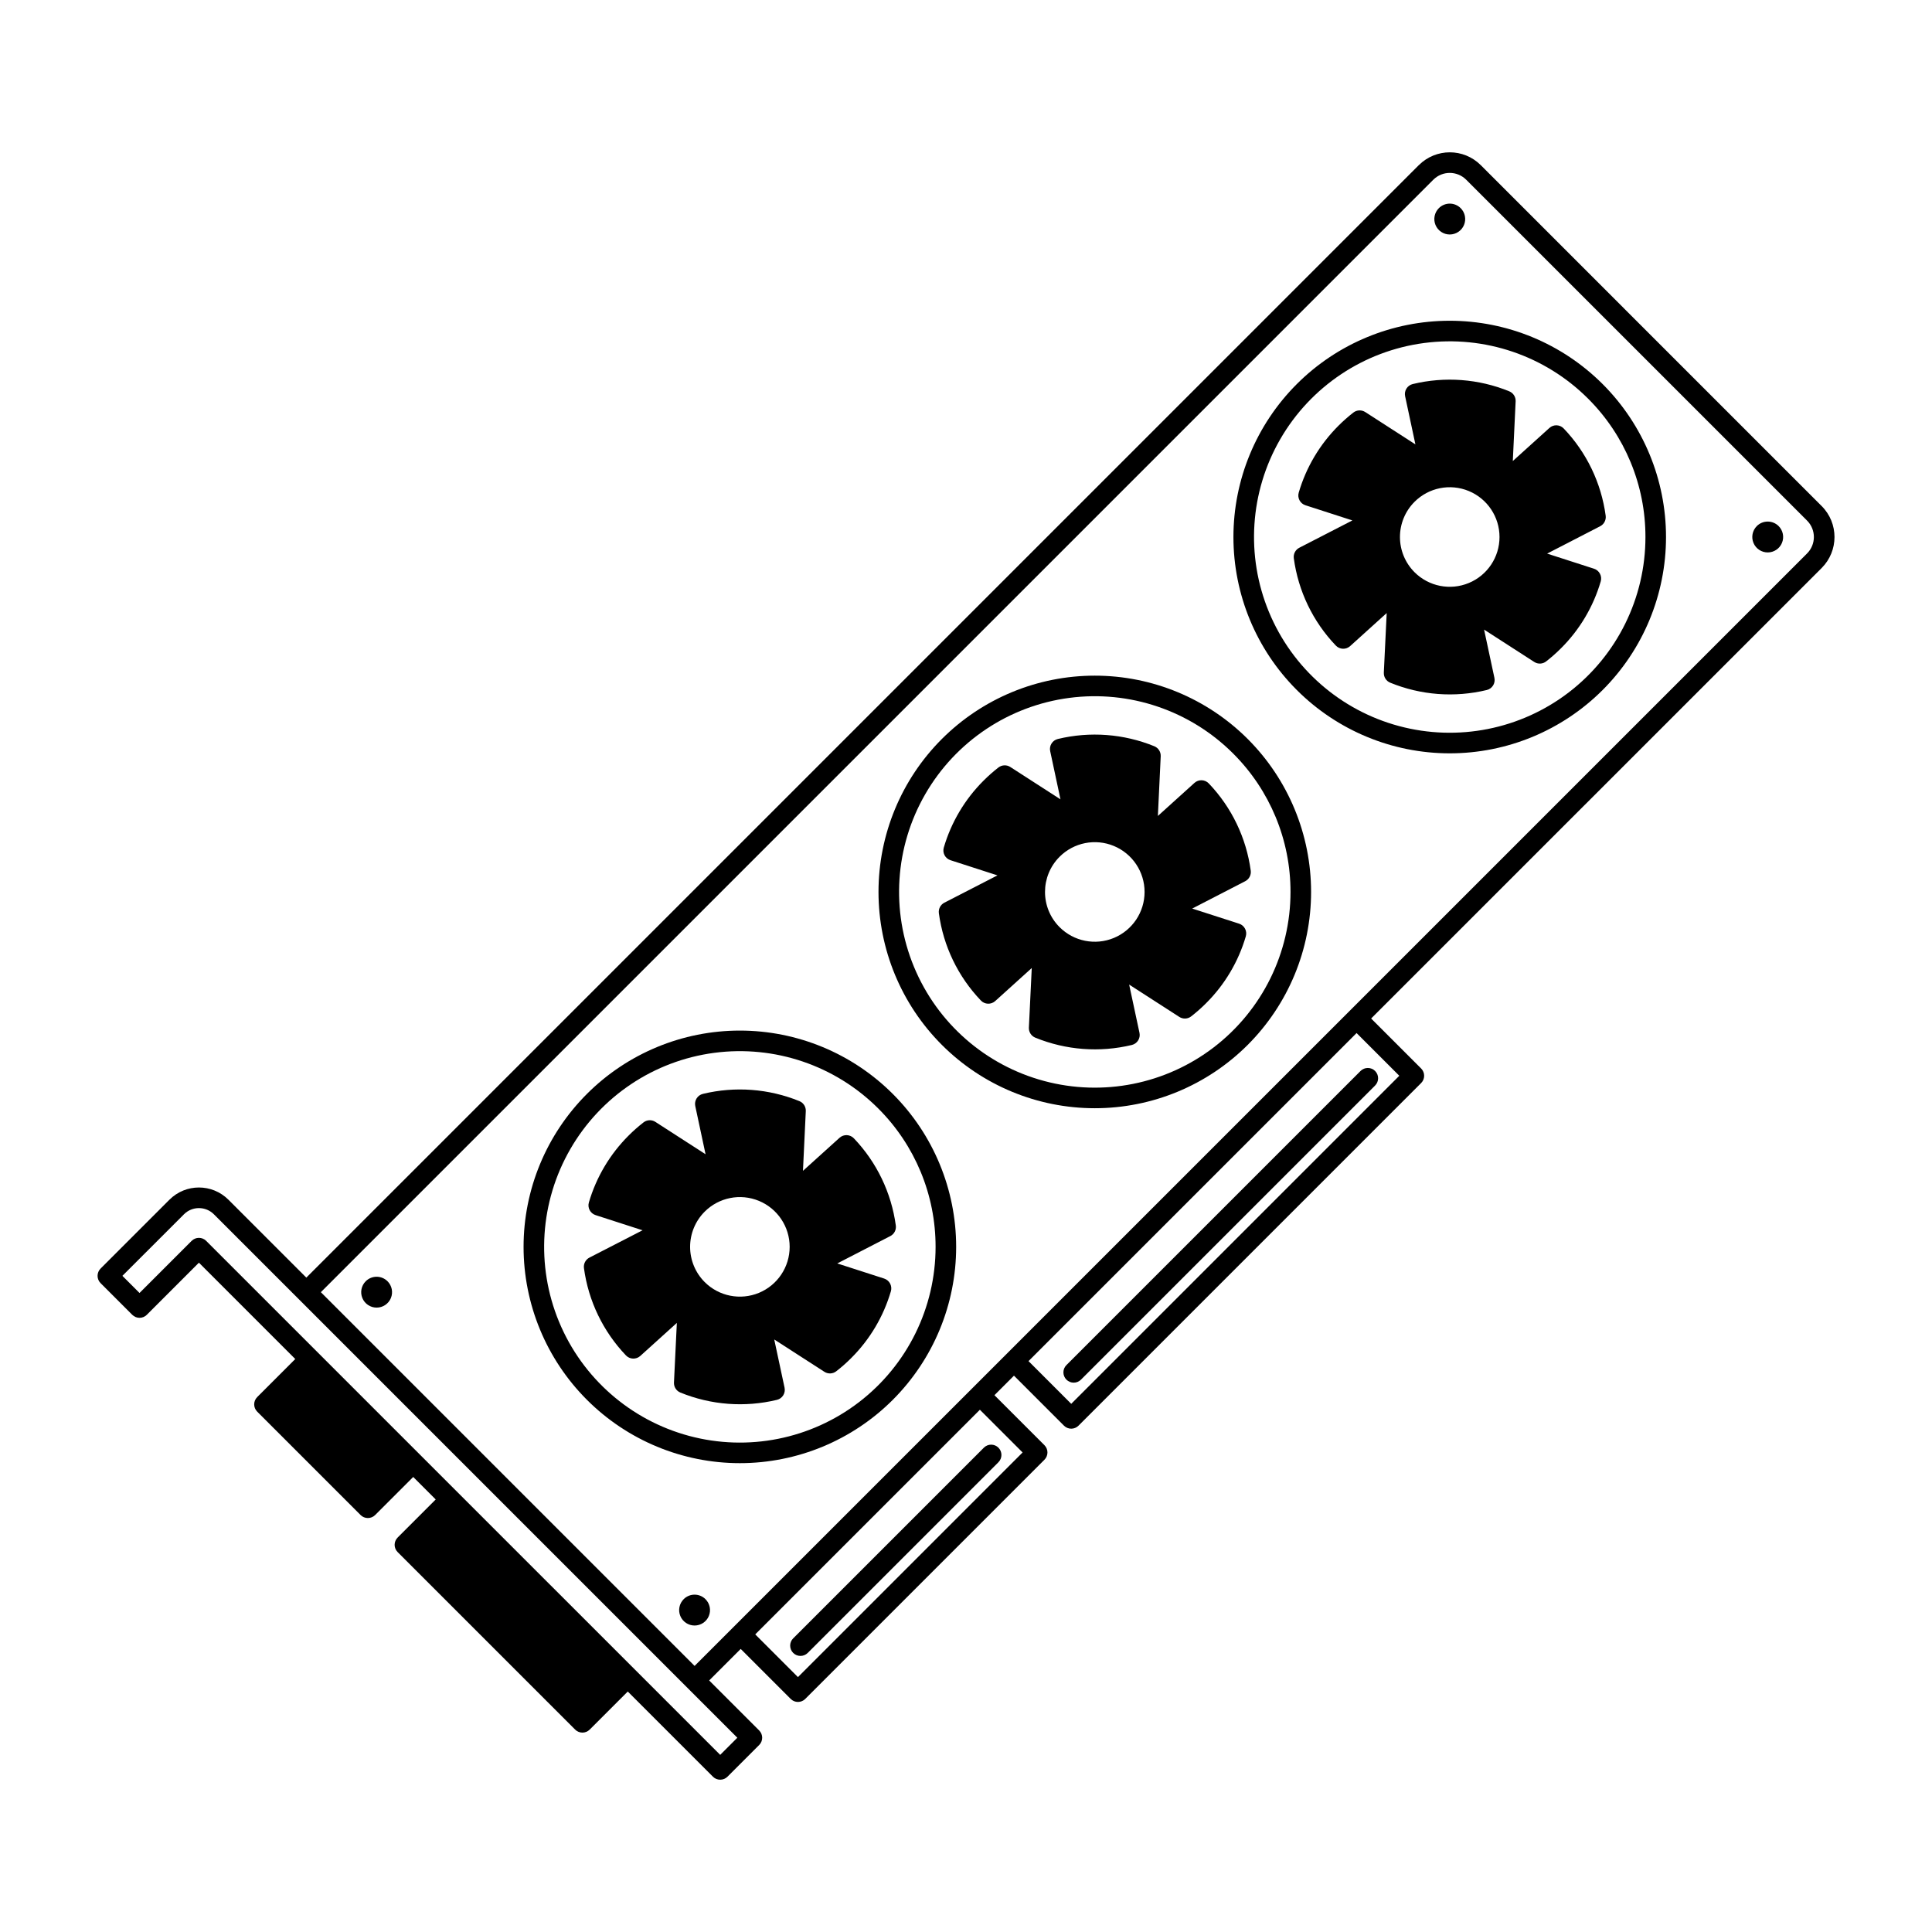
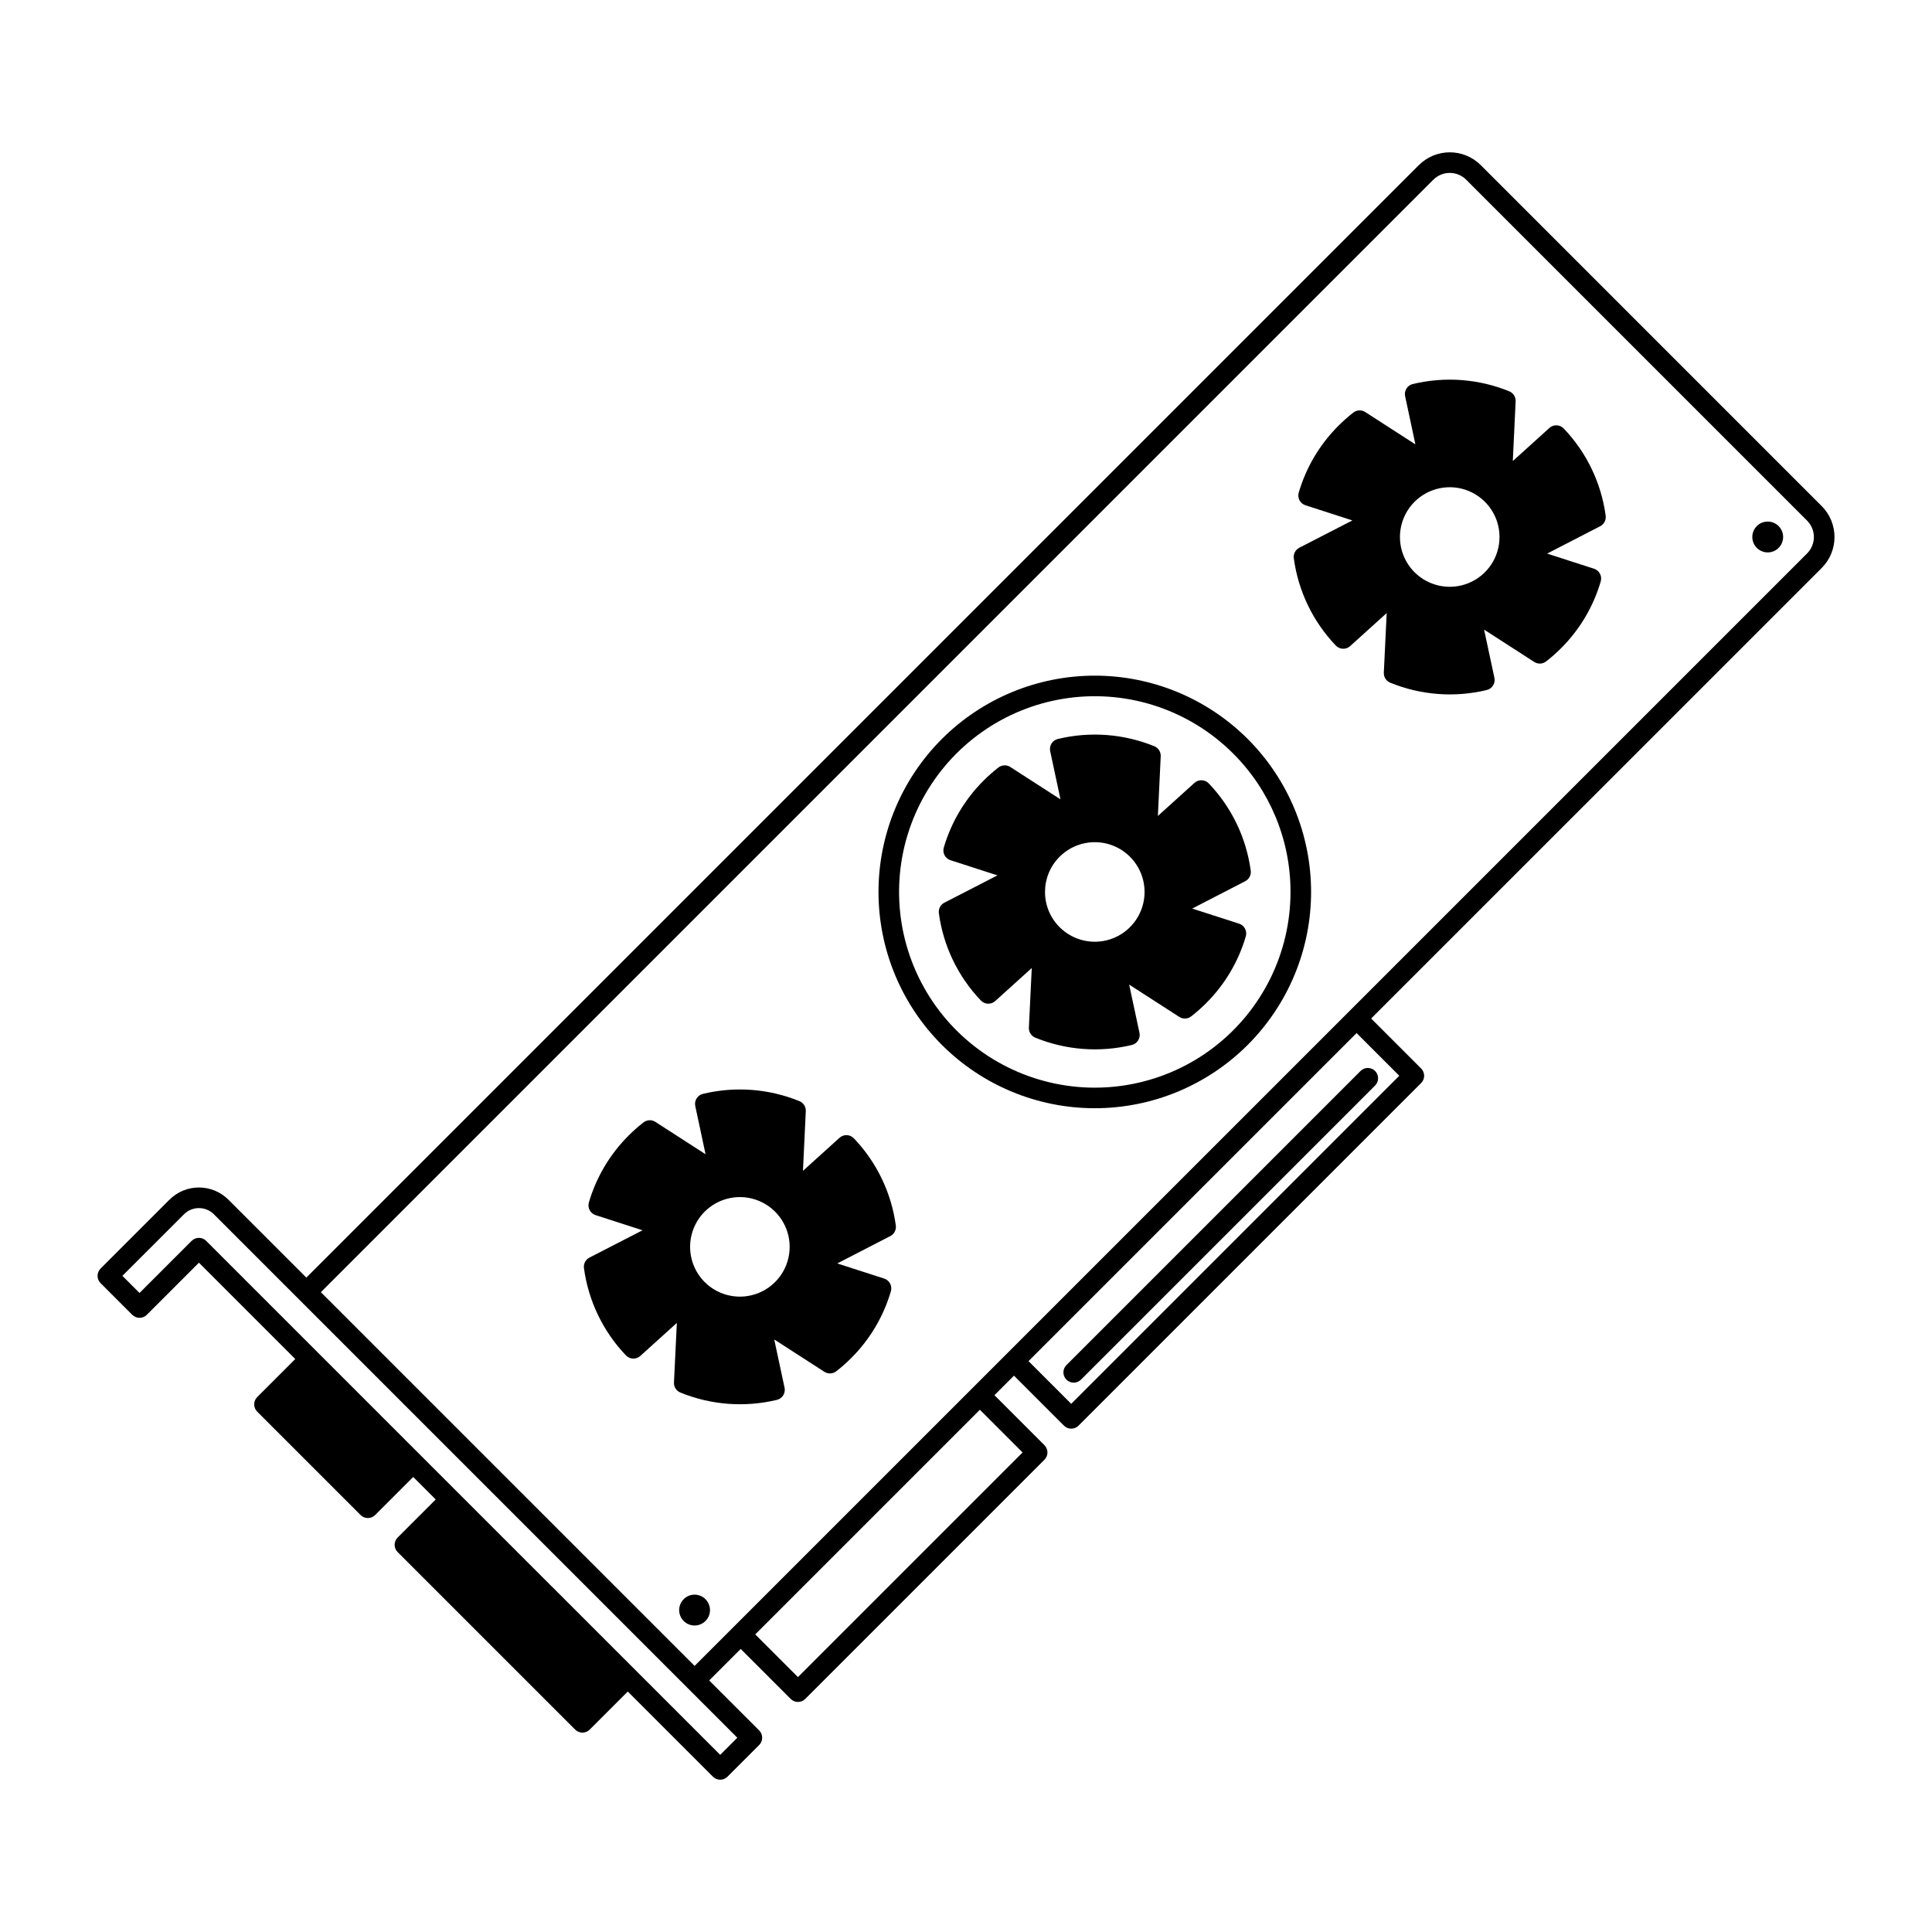
<svg xmlns="http://www.w3.org/2000/svg" fill="#000000" width="800px" height="800px" version="1.1" viewBox="144 144 512 512">
  <g>
    <path d="m520 187.76-294.82 294.82-20.645-20.645c-4.32-4.316-11.316-4.316-15.633 0l-18.25 18.25c-1.062 1.066-1.062 2.793 0 3.856l8.395 8.395c0.512 0.512 1.207 0.801 1.93 0.801s1.418-0.289 1.93-0.801l13.809-13.812 25.531 25.531-10.09 10.09h0.004c-1.066 1.062-1.066 2.789 0 3.856l27.398 27.398h-0.004c0.512 0.512 1.207 0.797 1.93 0.797 0.723 0 1.418-0.285 1.93-0.797l10.09-10.09 5.965 5.965-10.09 10.09c-1.066 1.066-1.066 2.793 0 3.856l47.039 47.039c0.512 0.512 1.207 0.801 1.93 0.801s1.414-0.289 1.926-0.801l10.09-10.09 22.57 22.57v0.004c0.512 0.512 1.203 0.797 1.93 0.797 0.723 0 1.414-0.285 1.926-0.797l8.398-8.398c1.062-1.062 1.062-2.789 0-3.856l-13.25-13.25 8.355-8.355 13.25 13.25h-0.004c0.512 0.512 1.207 0.801 1.93 0.801 0.723 0 1.418-0.289 1.93-0.801l63.387-63.387c1.066-1.066 1.066-2.793 0-3.859l-13.25-13.25 5.176-5.172 13.25 13.25c0.512 0.512 1.203 0.801 1.926 0.801s1.418-0.289 1.93-0.801l90.797-90.797c1.066-1.066 1.066-2.793 0-3.856l-13.25-13.25 119.4-119.39c4.531-4.535 4.527-11.879-0.004-16.41l-90.344-90.348c-4.531-4.531-11.879-4.531-16.41 0zm-180.6 416.76-4.539 4.539-22.57-22.57-47.043-47.039-66.609-66.609h0.004c-1.066-1.062-2.793-1.062-3.856 0l-13.812 13.812-4.539-4.539 13.812-13.809 2.508-2.508c2.188-2.184 5.731-2.184 7.918-0.004zm75.598-75.602-59.531 59.531-11.32-11.32 59.531-59.531zm99.828-99.828-86.941 86.941-11.32-11.32 86.941-86.941zm108.07-147.12c2.398 2.402 2.398 6.293 0 8.695l-212.12 212.12-82.699 82.699-99.047-99.043 294.82-294.82c2.406-2.398 6.293-2.394 8.699 0z" />
-     <path d="m299.54 433.9c-10.75 10.75-16.789 25.328-16.789 40.531s6.039 29.781 16.789 40.531 25.328 16.789 40.531 16.789c15.199 0 29.781-6.039 40.531-16.785 10.75-10.75 16.789-25.332 16.789-40.531 0-15.203-6.039-29.785-16.789-40.531-10.75-10.75-25.328-16.789-40.531-16.789-15.199 0-29.781 6.035-40.531 16.785zm92.395 40.531h0.004c0 16.125-7.5 31.336-20.293 41.152-12.793 9.816-29.422 13.125-45 8.953-15.574-4.176-28.324-15.355-34.496-30.25-6.172-14.898-5.062-31.82 3-45.785s22.16-23.387 38.148-25.492c15.988-2.102 32.047 3.348 43.449 14.75 9.742 9.715 15.211 22.914 15.191 36.672z" />
    <path d="m330.28 433.89c-1.438 0.344-2.336 1.773-2.027 3.223l2.727 12.773-13.297-8.574c-0.973-0.633-2.238-0.574-3.152 0.141-1.391 1.082-2.711 2.246-3.953 3.492-4.938 4.926-8.555 11.016-10.516 17.707-0.422 1.418 0.367 2.914 1.777 3.367l12.441 4.019-14.07 7.238h-0.004c-1.023 0.527-1.605 1.645-1.453 2.789 1.172 8.691 5.07 16.789 11.129 23.133 1.02 1.07 2.707 1.133 3.805 0.141l9.684-8.754-0.762 15.797c-0.055 1.156 0.621 2.219 1.691 2.656 8.113 3.316 17.066 3.996 25.59 1.941 1.438-0.344 2.336-1.773 2.027-3.223l-2.738-12.785 13.289 8.57c0.973 0.629 2.234 0.574 3.148-0.141 1.387-1.074 2.703-2.234 3.941-3.477 4.953-4.926 8.578-11.027 10.539-17.734 0.406-1.414-0.383-2.902-1.785-3.356l-12.426-4.008 14.062-7.254v0.004c1.023-0.531 1.605-1.645 1.453-2.789-1.172-8.684-5.062-16.777-11.113-23.113-1.02-1.074-2.707-1.137-3.805-0.145l-9.691 8.758 0.75-15.824v0.004c0.055-1.152-0.621-2.215-1.691-2.652-8.109-3.305-17.055-3.981-25.57-1.926zm0.469 31.211c3.773-3.773 9.449-4.898 14.379-2.856s8.141 6.852 8.141 12.188-3.215 10.145-8.145 12.188c-4.93 2.039-10.602 0.91-14.375-2.859-2.473-2.477-3.863-5.832-3.863-9.332s1.391-6.856 3.863-9.328z" />
    <path d="m393.6 339.84c-10.75 10.75-16.789 25.332-16.789 40.531 0 15.203 6.039 29.781 16.789 40.531s25.328 16.789 40.531 16.789c15.203 0 29.781-6.039 40.531-16.789s16.789-25.328 16.789-40.531c0-15.199-6.039-29.781-16.789-40.531-10.75-10.746-25.328-16.785-40.531-16.785-15.203 0-29.781 6.039-40.531 16.785zm92.398 40.531c0 16.125-7.5 31.332-20.293 41.152-12.793 9.816-29.422 13.125-45 8.949-15.574-4.172-28.324-15.352-34.492-30.25-6.172-14.898-5.062-31.816 3-45.781 8.062-13.965 22.16-23.387 38.148-25.492 15.984-2.106 32.043 3.348 43.445 14.75 9.742 9.715 15.211 22.914 15.191 36.672z" />
    <path d="m424.34 339.84c-1.441 0.344-2.34 1.773-2.031 3.219l2.727 12.773-13.297-8.574c-0.973-0.629-2.238-0.57-3.152 0.141-1.391 1.082-2.711 2.25-3.953 3.496-4.938 4.926-8.555 11.016-10.516 17.707-0.422 1.418 0.367 2.914 1.777 3.363l12.441 4.019-14.07 7.238h-0.004c-1.023 0.531-1.605 1.648-1.453 2.793 1.172 8.691 5.07 16.789 11.133 23.129 1.016 1.074 2.703 1.137 3.801 0.145l9.684-8.754-0.762 15.797c-0.055 1.152 0.621 2.215 1.691 2.656 8.113 3.316 17.066 3.996 25.59 1.941 1.438-0.344 2.34-1.777 2.027-3.223l-2.738-12.785 13.289 8.57c0.973 0.629 2.238 0.574 3.152-0.141 1.383-1.074 2.699-2.238 3.938-3.477 4.953-4.926 8.578-11.027 10.539-17.734 0.41-1.414-0.379-2.902-1.781-3.356l-12.426-4.004 14.059-7.254c1.023-0.531 1.605-1.648 1.453-2.789-1.172-8.688-5.062-16.777-11.113-23.113-1.02-1.074-2.707-1.137-3.805-0.145l-9.691 8.758 0.75-15.82c0.055-1.152-0.625-2.215-1.691-2.652-8.109-3.305-17.055-3.981-25.566-1.926zm0.465 31.207c3.773-3.773 9.445-4.902 14.375-2.859 4.93 2.043 8.145 6.856 8.145 12.191s-3.215 10.145-8.145 12.188c-4.93 2.043-10.605 0.91-14.379-2.863-5.152-5.152-5.148-13.504 0.004-18.656z" />
-     <path d="m487.66 245.79c-10.75 10.75-16.789 25.328-16.789 40.531s6.039 29.781 16.789 40.531 25.332 16.789 40.531 16.789c15.203 0 29.781-6.039 40.531-16.789s16.789-25.328 16.789-40.531-6.039-29.781-16.789-40.531-25.328-16.789-40.531-16.789c-15.199 0-29.781 6.039-40.531 16.789zm92.395 40.531h0.004c0 16.125-7.5 31.332-20.293 41.148s-29.422 13.121-44.996 8.949c-15.574-4.172-28.324-15.352-34.492-30.25-6.172-14.898-5.062-31.816 3-45.781 8.062-13.961 22.16-23.383 38.145-25.488 15.988-2.106 32.043 3.348 43.445 14.75 9.742 9.715 15.211 22.914 15.191 36.672z" />
    <path d="m554.6 257.42-9.691 8.758 0.75-15.82v-0.004c0.055-1.152-0.621-2.215-1.691-2.652-8.109-3.309-17.055-3.981-25.566-1.926-1.441 0.344-2.34 1.773-2.031 3.219l2.727 12.773-13.297-8.574v0.004c-0.973-0.629-2.238-0.574-3.152 0.141-1.391 1.082-2.711 2.246-3.953 3.492-4.938 4.926-8.555 11.016-10.516 17.707-0.422 1.418 0.371 2.91 1.777 3.363l12.441 4.019-14.074 7.242c-1.023 0.527-1.605 1.645-1.453 2.789 1.172 8.691 5.07 16.789 11.133 23.129 1.02 1.074 2.707 1.137 3.801 0.141l9.684-8.754-0.762 15.797 0.004 0.004c-0.055 1.152 0.621 2.215 1.688 2.652 8.113 3.32 17.066 4 25.586 1.945 1.441-0.344 2.34-1.773 2.031-3.223l-2.738-12.789 13.289 8.57c0.973 0.633 2.238 0.574 3.152-0.137 1.383-1.074 2.699-2.238 3.938-3.477 4.953-4.926 8.578-11.027 10.535-17.734 0.41-1.414-0.379-2.902-1.781-3.356l-12.426-4.008 14.062-7.254c1.023-0.527 1.605-1.645 1.453-2.789-1.172-8.684-5.062-16.773-11.117-23.109-1.016-1.074-2.707-1.137-3.801-0.141zm-35.734 19.57v-0.004c3.773-3.773 9.449-4.902 14.379-2.859 4.93 2.043 8.141 6.852 8.141 12.188 0 5.336-3.211 10.148-8.141 12.188-4.93 2.043-10.605 0.914-14.379-2.859-2.473-2.473-3.863-5.828-3.863-9.328s1.391-6.856 3.863-9.328z" />
-     <path d="m240.92 483.55c-1.172 1.168-1.52 2.926-0.887 4.457 0.633 1.527 2.121 2.523 3.777 2.523s3.144-0.996 3.777-2.523c0.633-1.531 0.285-3.289-0.887-4.457-1.598-1.598-4.184-1.598-5.781 0z" />
-     <path d="m525.31 199.16c-1.168 1.172-1.52 2.93-0.887 4.461 0.637 1.527 2.125 2.523 3.781 2.523 1.652-0.004 3.144-1 3.777-2.527 0.633-1.527 0.281-3.289-0.887-4.457-0.77-0.766-1.809-1.199-2.894-1.199-1.082 0.004-2.125 0.434-2.891 1.199z" />
    <path d="m325.18 567.8c-1.168 1.168-1.52 2.93-0.887 4.457 0.633 1.527 2.125 2.523 3.777 2.523 1.656 0 3.148-0.996 3.781-2.523 0.633-1.527 0.281-3.289-0.891-4.457-1.594-1.598-4.184-1.598-5.781 0z" />
    <path d="m609.57 283.42c-1.168 1.168-1.516 2.93-0.883 4.457 0.633 1.527 2.125 2.523 3.777 2.523 1.656 0 3.144-0.996 3.777-2.527 0.633-1.527 0.285-3.285-0.887-4.457-0.766-0.766-1.809-1.195-2.891-1.195-1.086 0-2.125 0.43-2.894 1.199z" />
-     <path d="m358.06 582.04 50.531-50.531v-0.004c1.066-1.062 1.066-2.789 0-3.856s-2.793-1.066-3.856 0l-50.531 50.531h-0.004c-1.062 1.066-1.062 2.793 0 3.859 1.066 1.062 2.793 1.062 3.859 0z" />
    <path d="m430.47 509.62 77.945-77.945c1.062-1.062 1.062-2.789 0-3.856-1.066-1.062-2.793-1.062-3.856 0l-77.945 77.945c-1.066 1.062-1.066 2.789 0 3.856 1.066 1.066 2.793 1.066 3.856 0z" />
  </g>
</svg>